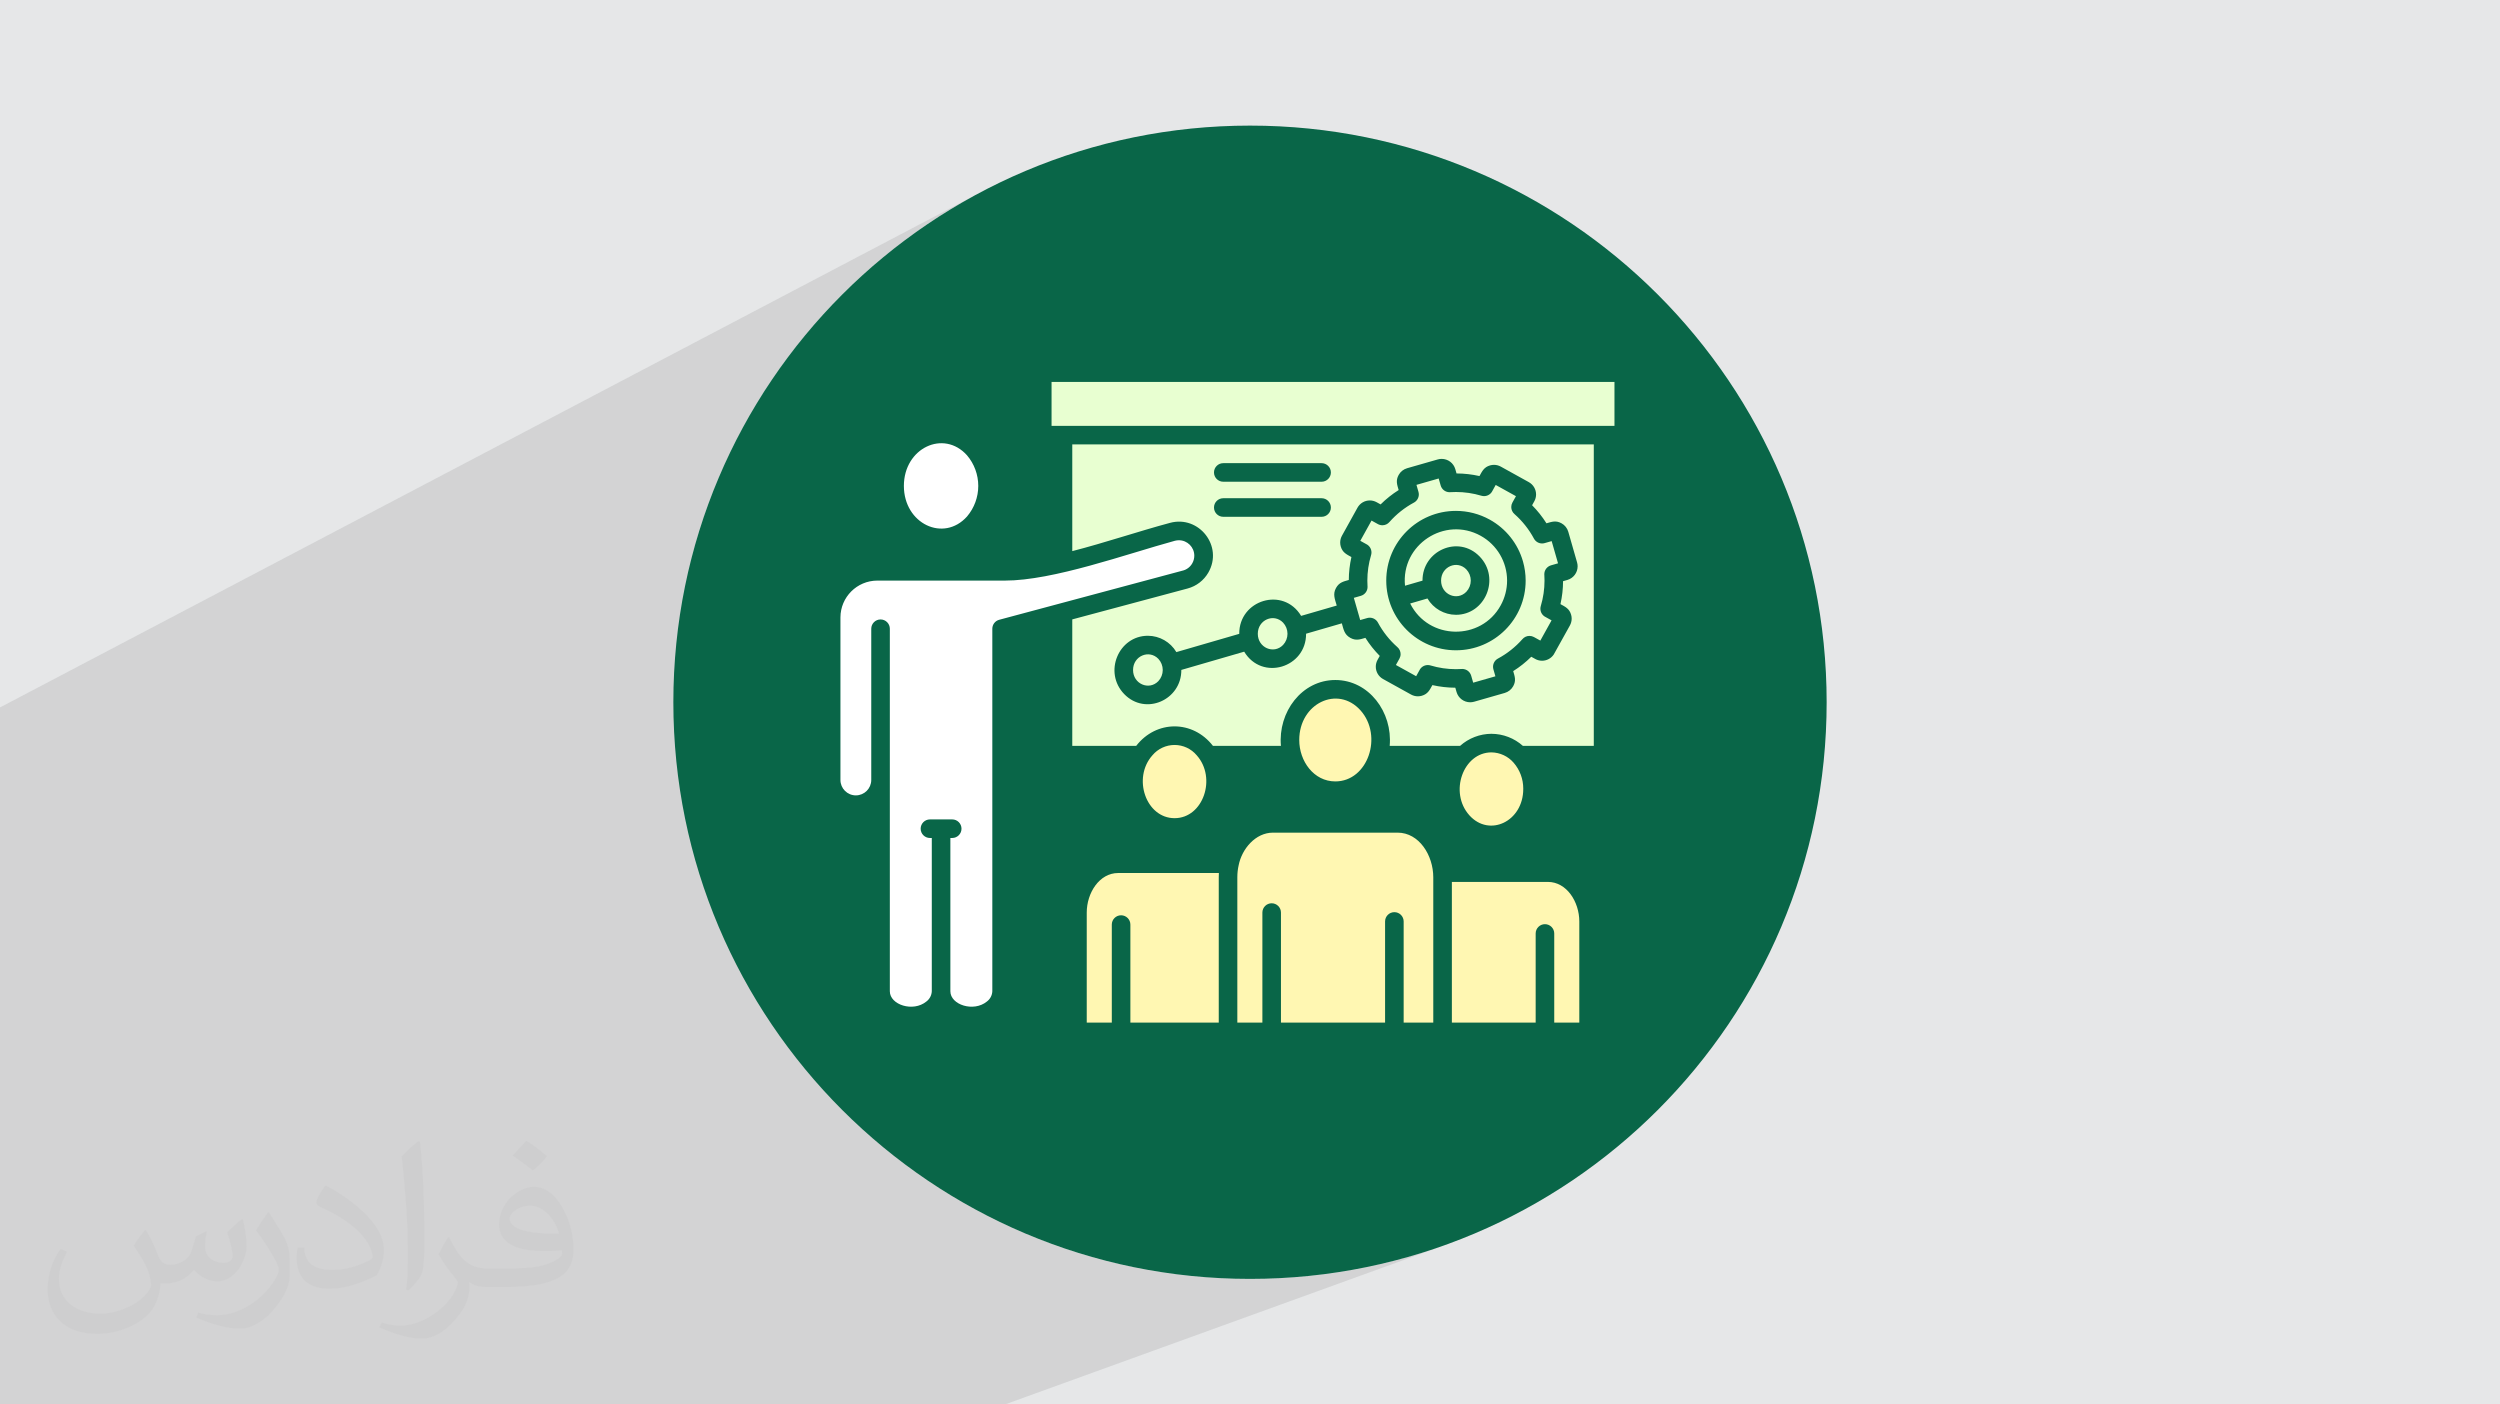
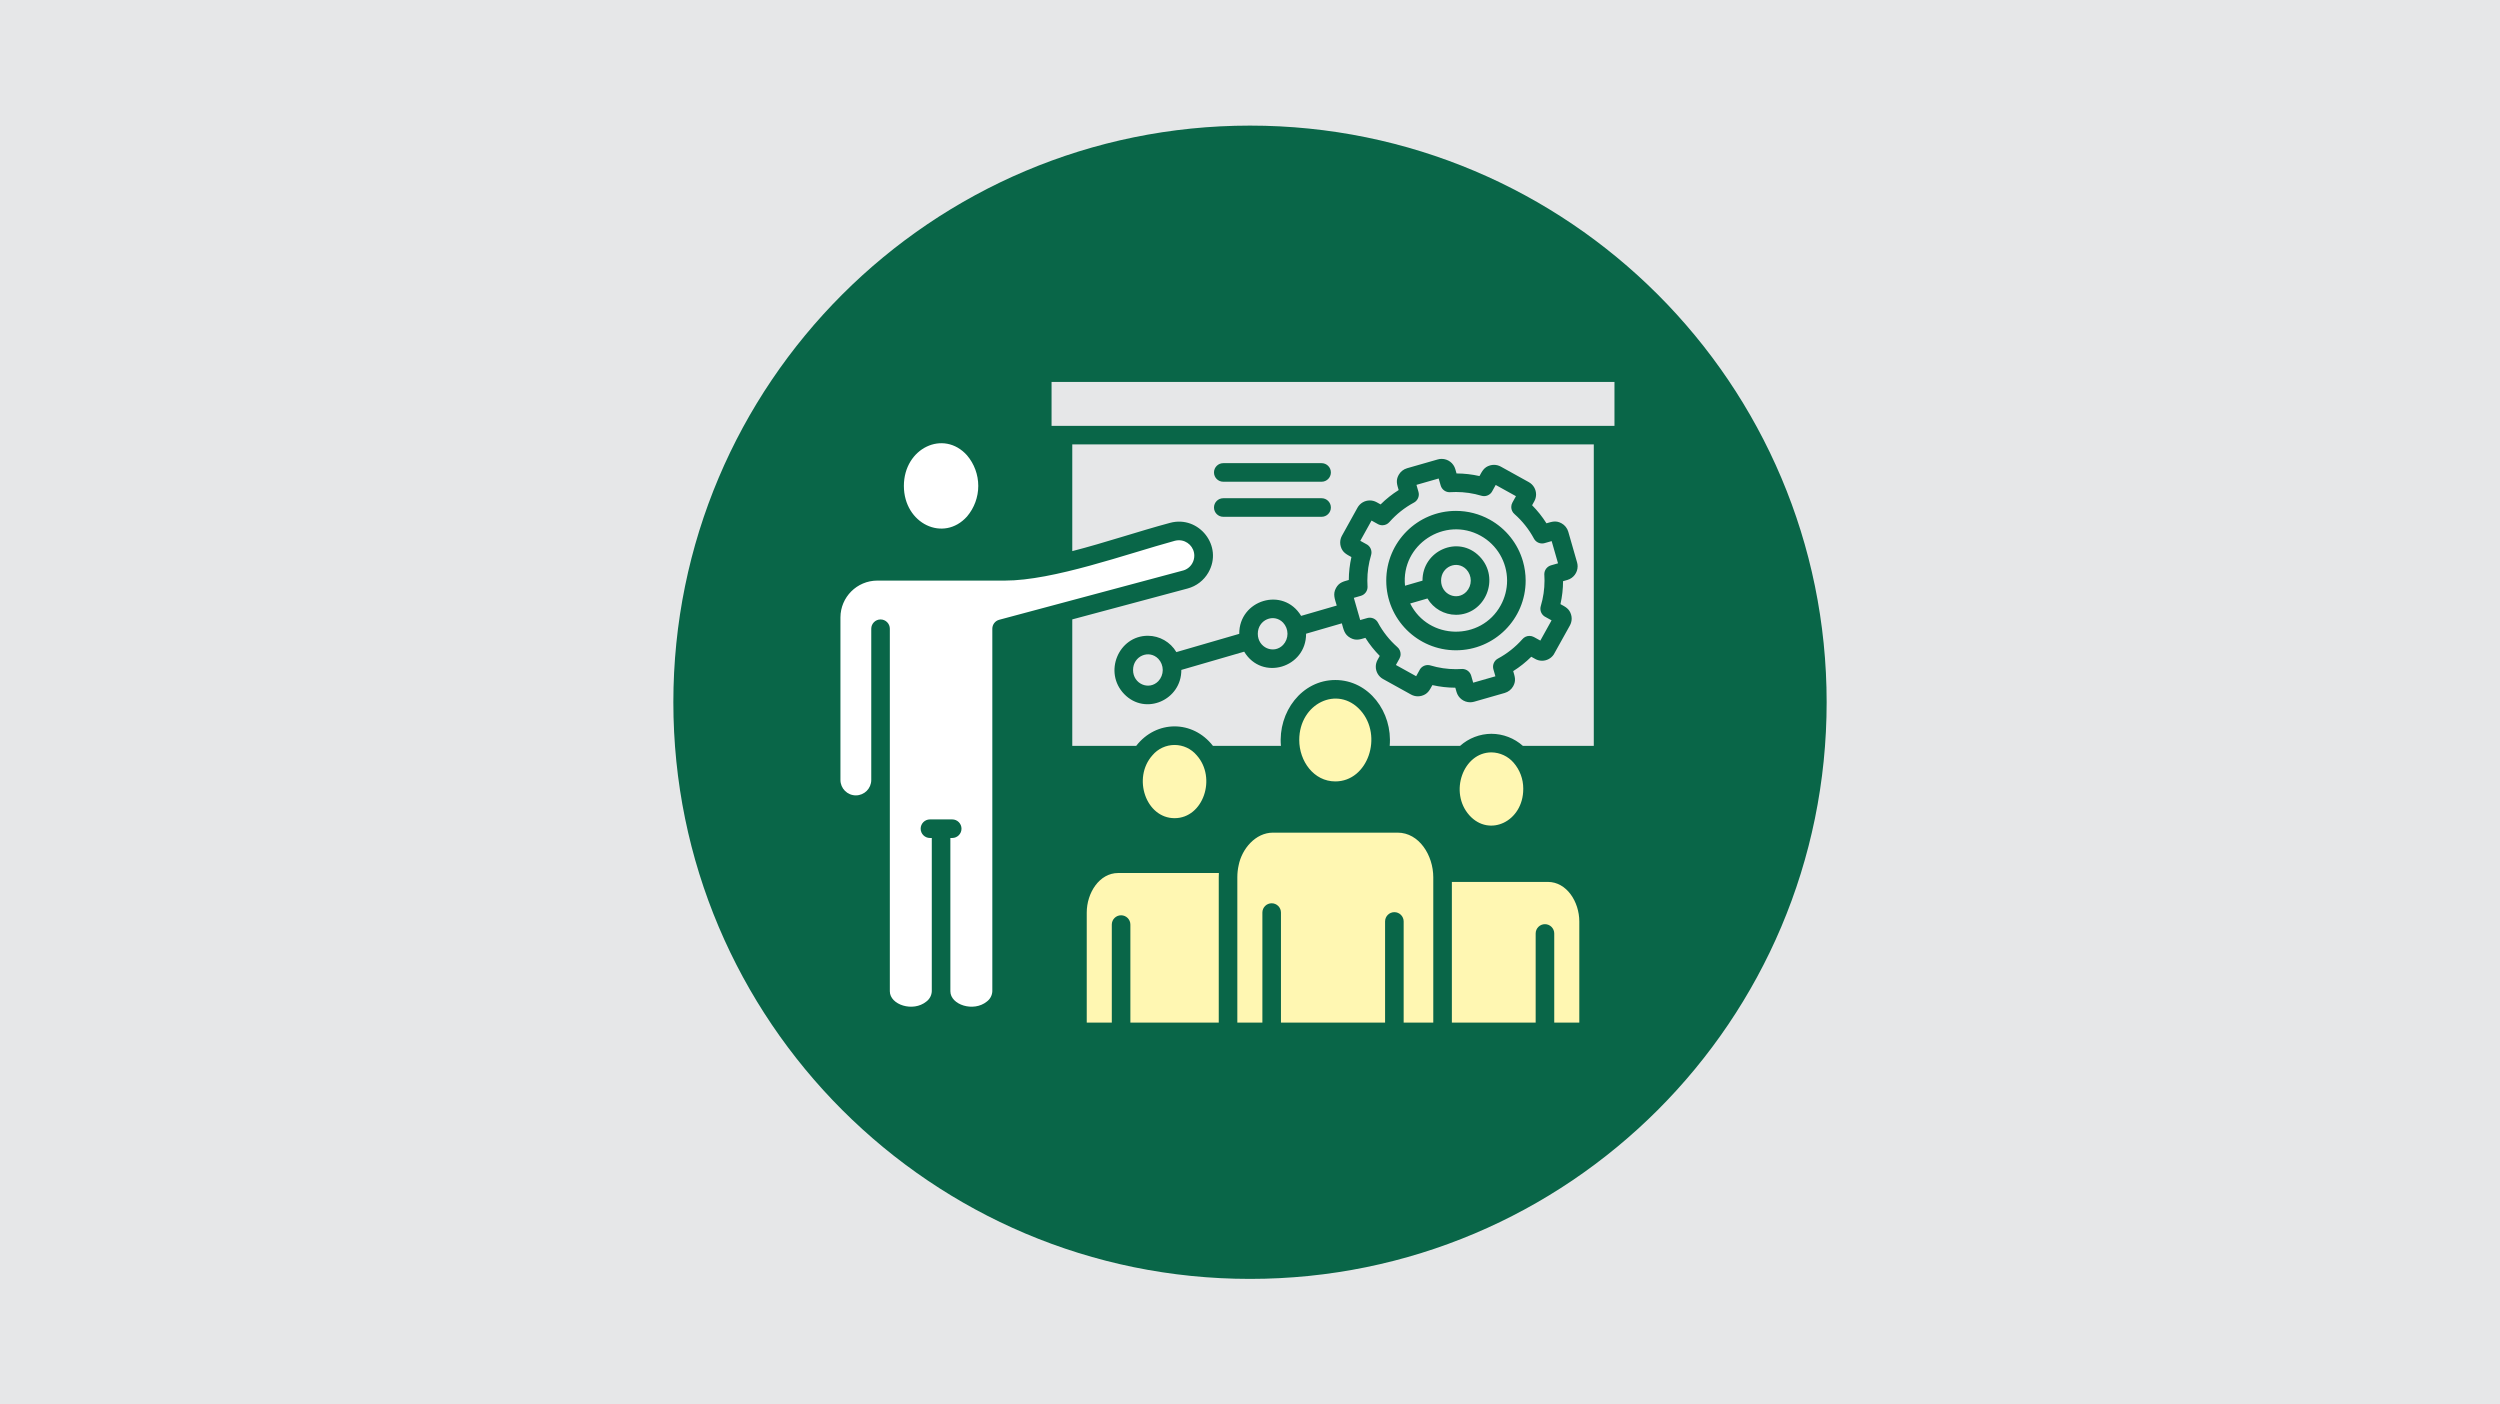
<svg xmlns="http://www.w3.org/2000/svg" xml:space="preserve" width="94.192mm" height="52.917mm" version="1.0" style="shape-rendering:geometricPrecision; text-rendering:geometricPrecision; image-rendering:optimizeQuality; fill-rule:evenodd; clip-rule:evenodd" viewBox="0 0 9404.92 5283.66">
  <defs>
    <style type="text/css">
   
    .str0 {stroke:#2B2A29;stroke-width:19.97;stroke-miterlimit:22.926}
    .fil5 {fill:#FFF7B2}
    .fil6 {fill:#096648}
    .fil3 {fill:#E8FFD1}
    .fil4 {fill:white}
    .fil2 {fill:#373435;fill-opacity:0.031}
    .fil1 {fill:#2B2A29;fill-opacity:0.102}
    .fil0 {fill:#E6E7E8}
   
  </style>
  </defs>
  <g id="Layer_x0020_1">
    <polygon class="fil0" points="-0,0 9404.92,0 9404.92,5283.66 -0,5283.66 " />
-     <path class="fil1" d="M3780.4 5283.66l-365.6 0 -1191.15 0 -26.52 0 -94.99 0 -48.98 0 -337.74 0 -159.01 0 -201.47 0 -42.72 0 -50.82 0 -109.74 0 -82.67 0 -0.01 0 -61.26 0 -66.88 0 -206.39 0 -49.12 0 -30.44 0 -17.05 0 -94.31 0 -195.24 0 -74.5 0 -47.74 0 -68.77 0 -63.95 0 -9.47 0 -7.75 0 -19.28 0 -56.84 0 0 -27.03 0 -0.03 0 -21.13 0 -0.07 0 -3.12 0 -4.33 0 -12.37 0 -1.01 0 -25.41 0 -29.9 0 -7.62 0 -15.7 0 -8.47 0 -36.9 0 -12.1 0 -7.24 0 -38.8 0 -0.36 0 -43.58 0 -2.02 0 -17.49 0 -2.68 0 -0.47 0 -6.67 0 -0.02 0 -2.69 0 -11.62 0 -13.32 0 -12.23 0 -6.44 0 -0.5 0 -15.25 0 -3.19 0 -5.82 0 -15.56 0 -9.37 0 -6.96 0 -1.32 0 -5.46 0 -7.7 0 -27.32 0 -3.55 0 -0.01 0 -16.58 0 -23.02 0 -0.39 0 -1.99 0 -8.71 0 -1.02 0 -8.39 0 -12.17 0 -1.62 0 -2.88 0 -5.5 0 -0.99 0 -19.64 0 -3.56 0 -2.77 0 -2.67 0 -3.04 0 -20.77 0 -0.57 0 -0.44 0 -3.2 0 -16.62 0 -4.3 0 -15.11 0 -2.97 0 -1.67 0 -1.75 0 -26.19 0 -5.02 0 -8.42 0 -2.35 0 -3.67 0 -3.04 0 -3.19 0 -6.45 0 -2.03 0 -0.01 0 -18.93 0 -10.8 0 -3.77 0 -0.07 0 -10.35 0 -3.7 0 -2.9 0 -4.88 0 -0.09 0 -4.89 0 -21.95 0 -6.25 0 -0.81 0 -6.92 0 -2.5 0 -15.64 0 -0.02 0 -0.29 0 -3.41 0 -0.82 0 -2.81 0 -30.72 0 -0.23 0 -10.58 0 -0.75 0 -7.72 0 -9.25 0 -3.11 0 -15.29 0 -16.7 0 -2.14 0 -15.79 0 -10 0 -4.94 0 -3.45 0 -31.51 0 -2.31 0 -9.52 0 -3.12 0 -6.16 0 -13.33 0 -10.85 0 -2.59 0 -0.34 0 -28.9 0 -2.62 0 -8.3 0 -66.85 0 -2.98 0 -20.4 0 -13.46 0 -5.82 0 -56.1 0 -49.12 0 -13.27 0 -48.68 0 -0.84 0 -19.46 0 -49.69 0 -81.05 0 -13.09 0 -45.25 0 -10.47 0 -68.65 0 -131.57 0 -93.94 0 -9.49 0 -734.65 3668.43 -1927.03 -90.84 52.24 -88.02 56.42 -85.05 60.48 -81.96 64.4 -78.71 68.18 -75.34 71.83 -71.83 75.35 -68.19 78.71 -64.39 81.95 -60.49 85.05 -56.42 88.02 -52.23 90.84 -47.91 93.54 -43.44 96.09 -38.84 98.51 -34.1 100.8 -29.24 102.94 -2.06 8.9 1356.62 -671.9 2117.65 0 0 165.28 -153.41 69.88 75.56 0 0 1134.17 -272.9 113.85 2.3 7.1 2.94 12.85 1.78 13.11 0.6 13.3 0 0.23 0 0.24 0 0.24 0 0.23 -0.01 0.24 0 0.23 0 0.23 0 0.23 -1.45 22.17 -4.18 20.61 -6.65 18.92 -8.85 17.11 -10.78 15.19 -12.45 13.13 -13.87 10.96 -15.01 8.67 -285.57 117.73 5.52 12.17 5.23 14.47 4.13 14.92 3 15.24 1.83 15.43 0.62 15.5 0 45.88 69.89 -28.49 361.2 0 -431.1 173.6 0 -0.01 431.1 -173.59 13.02 0.86 12.42 2.52 11.8 4.04 11.15 5.47 10.45 6.78 9.73 7.98 8.97 9.07 8.17 10.04 7.34 10.9 6.47 11.66 5.57 12.29 4.64 12.82 3.66 13.24 2.67 13.54 1.62 13.73 0.55 13.81 0 380.53 -2076 796.57 91.22 35.97 100.8 34.1 102.93 29.24 104.96 24.22 106.83 19.08 108.56 13.79 110.17 8.38 111.63 2.83 111.63 -2.83 110.17 -8.38 108.57 -13.79 106.83 -19.08 104.95 -24.22 102.94 -29.24 100.8 -34.1 -1667.94 604.14zm1526.58 -2139.6l423.52 -175.96 -423.52 175.96z" />
-     <path class="fil2" d="M548.54 4627.69c17.95,27.21 29.6,53.36 40.96,82.43 8.45,16.91 12.93,48.09 52.57,48.09 11.61,0 28.28,-3.42 43.06,-11.61 16.63,-8.73 29.32,-21.94 35.94,-42l15.85 -53.36 38.57 -19.02 2.64 2.64c-5.27,20.09 -6.59,39.36 -6.59,54.43 0,44.63 38.57,61.56 69.22,61.56 17.95,0 34.09,-8.73 34.09,-25.11 0,-21.13 -8.98,-57.06 -20.62,-89.29 17.95,-17.95 35.94,-35.94 56.53,-50.47l3.17 1.6c8.98,38.04 14,75.56 14,100.66 0,24.57 -10.83,51.79 -19.81,69.49 -18.49,34.87 -51.25,62.62 -90.87,62.62 -30.1,0 -63.65,-15.07 -86.66,-43.06l-1.32 0c-21.66,26.96 -55.22,51.25 -108.86,51.25l-16.63 0c-2.64,35.41 -10.29,60.49 -21.94,82.95 -31.95,62.34 -126.81,106.47 -216.1,106.47 -124.17,0 -186.51,-71.59 -186.51,-166.96 0,-58.91 19.27,-113.6 48.88,-152.42l24.29 10.04c-18.49,35.41 -30.91,68.68 -30.91,101.45 0,89.29 72.66,131.83 156.4,131.83 77.68,0 173.83,-49.41 191.28,-106.72 -6.59,-62.62 -30.1,-91.93 -66.04,-148.99 10.83,-19.02 24.83,-38.04 42.28,-58.38l3.17 0 0 0 0 0 -0.02 -0.09zm1432.13 -336.04c26.15,16.39 51.79,35.66 76.87,57.85 -14,19.81 -31.45,37.79 -53.11,53.64 -25.11,-20.34 -50.19,-37.79 -75.84,-56.27 17.42,-19.55 34.62,-38.29 52.04,-55.22l0 0 0 0 0 0 0 0 0 0 0.03 0zm13.47 244.11c-42.28,0 -76.87,27.75 -76.87,48.34 0,44.13 84.53,57.85 185.72,57.31 -12.68,-51.79 -57.06,-105.68 -108.86,-105.68l0.01 0.03zm-94.86 236.19c54.96,0 103.04,-1.6 139.74,-10.83 40.96,-10.29 75.56,-30.91 75.56,-45.17 0,-3.7 0,-8.19 -1.32,-11.89 -22.98,2.11 -49.41,2.11 -72.38,2.11 -74.49,0 -131.55,-16.91 -154.02,-58.66 -5.55,-11.61 -9.51,-24.57 -9.51,-39.36 0,-40.43 17.42,-79.79 48.09,-107 25.61,-22.45 53.89,-36.44 82.67,-36.44 52.04,0 93.51,41.75 122.57,107.54 15.85,35.94 26.68,77.4 26.68,129.72 0,34.87 -9.51,64.19 -31.17,85.85 -40.43,39.11 -114.92,53.89 -229.04,53.89l-51.79 0 0 0 -13.47 0c-28.28,0 -48.62,-5.02 -64.72,-17.42l-2.64 0c0.79,6.59 1.32,12.93 1.32,19.02 0,25.61 -8.45,58.38 -25.61,84.53 -50.72,75.3 -105.68,108.04 -153.24,108.04 -48.09,0 -107,-18.49 -160.11,-42.54l9.51 -18.49c17.17,7.13 40.96,11.89 73.7,11.89 85.85,0 198.66,-82.43 212.66,-163 -3.17,-6.59 -8.98,-15.32 -17.17,-24.57 -25.11,-29.85 -40.96,-54.68 -55.75,-80.83 12.68,-25.11 24.29,-45.17 35.13,-63.4l4.49 -0.53c36.72,74.77 69.99,117.55 144.23,117.55l11.61 0 0 0 53.89 0 0 0 0 0 0 0 0 0 0 0 0.09 0.01zm-371.98 79c6.34,-34.34 6.87,-72.91 6.87,-108.86l0 -53.36c0,-99.6 -12.68,-244.36 -22.98,-338.68 17.95,-19.27 43.06,-42 62.87,-57.31l5.81 1.6c13.47,118.62 16.63,256 16.63,383.06 0,33.3 -1.32,65.79 -4.49,89.55 -1.85,30.1 -19.27,52.83 -56.53,87.7l-8.19 -3.7zm-382.8 -157.19c1.85,46.77 24.83,83.49 105.15,83.49 49.93,0 92.19,-12.93 138.96,-35.13 8.45,-3.7 12.93,-8.73 12.93,-12.93 0,-29.32 -22.45,-68.15 -60.23,-103.55 -36.72,-33.3 -85.34,-62.62 -130.76,-82.18 -15.6,-6.59 -20.62,-13.47 -20.62,-20.09 0,-13.47 17.95,-41.75 32.77,-62.09l5.02 -0.53c52.04,27.21 110.17,67.64 153.24,112.53 39.11,41.47 63.4,83.49 63.4,129.19 0,33.81 -10.29,65.51 -26.96,95.11 -57.06,28.79 -117.83,50.72 -178.06,50.72 -73.17,0 -123.1,-34.34 -123.1,-114.92 0,-8.73 0,-22.19 3.17,-39.64l25.11 0 0 0 0 0 0 0 0 0 0 0 -0.02 0zm-132.37 -132.9l45.45 73.45c16.63,27.21 32.23,56.81 32.23,103.55l0 59.7c0,48.34 -30.91,100.13 -80.83,151.38 -39.11,34.62 -73.7,49.41 -105.68,49.41 -47.55,0 -101.98,-14.79 -164.85,-41.75l7.13 -18.49c19.81,5.27 42.79,9.77 71.06,9.77 90.36,-0.53 182.8,-66.57 225.08,-147.15 5.02,-9.26 6.87,-17.95 6.87,-24.04 0,-9.26 -5.02,-19.55 -8.98,-28.79 -22.98,-43.31 -48.62,-82.95 -76.87,-119.68 14.79,-23.25 29.6,-45.7 45.7,-67.9l3.7 0.53 0 0 0 0 0 0 0 0 0 0 -0.02 0.01z" />
-     <rect class="fil3 str0" x="3936.91" y="1361.65" width="2178.77" height="2602.91" />
    <polygon class="fil4" points="3204.71,2031.35 3544.02,1450.94 3744.94,1781.33 3825.31,2062.61 3936.92,2114.14 4406.83,1996.72 4522.25,2026.77 4521.06,2101.38 4514.32,2175.22 3878.85,2339.35 3843.16,3919.93 3356.51,3955.64 2713.59,3178.79 2936.83,2348.35 " />
    <path class="fil5" d="M6174.14 3083.88l-58.45 726.36 -79.17 154.33c0,0 -478.23,89.41 -588.74,101.81 -110.51,12.39 -1261.57,22.95 -1261.57,22.95 0,0 -249.29,-164.39 -249.29,-191.15 0,-26.76 35.21,-722.54 35.21,-722.54l355.54 -95.58 -99.4 -133.8 87.93 -145.27 80.28 -30.58 110.87 19.11 279.07 206.44 64.99 -64.99 7.65 -107.04 11.44 -102.21 51.14 -91.17 91.17 -48.93 73.38 20.02 48.93 53.36 28.91 44.48 64.48 224.58 100.07 11.12 144.54 -86.72 122.29 -53.37 240.16 55.59 438.06 124.53 -99.48 108.67z" />
    <path class="fil6" d="M4702.45 472.51c1198.09,0 2169.33,971.24 2169.33,2169.33 0,1198.08 -971.24,2169.32 -2169.33,2169.32 -1198.08,0 -2169.32,-971.24 -2169.32,-2169.32 0,-1198.09 971.23,-2169.33 2169.32,-2169.33zm839.63 2095.7l83.56 -23.95 -7.53 -26.43c-0.88,-3.1 -1.33,-6.32 -1.33,-9.55 0,-12.83 7.05,-24.63 18.35,-30.71 34.7,-18.66 65.96,-43.43 92.03,-72.94 6.61,-7.85 16.37,-12.39 26.64,-12.39 5.92,0 11.75,1.51 16.93,4.39l23.97 13.29 42.23 -76.17 -22.07 -12.24c-12.18,-5.77 -19.95,-18.06 -19.95,-31.54 0,-3.37 0.49,-6.73 1.45,-9.96 9.32,-31.06 14.08,-63.44 14.08,-95.91 0,-6.64 -0.24,-13.36 -0.61,-19.96 -0.13,-1.26 -0.2,-2.55 -0.2,-3.82 0,-15.6 10.35,-29.31 25.36,-33.58l26.28 -7.54 -23.96 -83.56 -26.42 7.53c-3.1,0.88 -6.32,1.33 -9.55,1.33 -12.83,0 -24.63,-7.04 -30.71,-18.34 -18.63,-34.69 -43.43,-65.98 -72.93,-92.05 -7.85,-6.61 -12.39,-16.36 -12.39,-26.64 0,-5.92 1.52,-11.75 4.39,-16.92l13.28 -23.97 -76.18 -42.23 -12.21 22.1c-5.78,12.18 -18.07,19.96 -31.55,19.96 -3.37,0 -6.73,-0.5 -9.96,-1.46 -31.04,-9.31 -63.41,-14.07 -95.87,-14.07 -6.63,0 -13.39,0.24 -19.99,0.61 -1.28,0.13 -2.57,0.2 -3.83,0.2 -15.61,0 -29.33,-10.35 -33.6,-25.37l-7.53 -26.27 -83.57 23.96 7.55 26.42c0.88,3.11 1.33,6.31 1.33,9.54 0,12.84 -7.05,24.64 -18.35,30.73 -34.71,18.66 -65.9,43.4 -92.03,72.93 -6.61,7.84 -16.38,12.39 -26.65,12.39 -5.92,0 -11.75,-1.52 -16.92,-4.39l-23.97 -13.28 -42.24 76.17 22.08 12.23c12.18,5.77 19.95,18.05 19.95,31.54 0,3.37 -0.49,6.73 -1.45,9.96 -9.36,31.08 -14.09,63.45 -14.09,95.93 0,6.64 0.25,13.33 0.62,19.93 0.12,1.27 0.19,2.56 0.19,3.83 0,15.61 -10.35,29.32 -25.35,33.58l-26.29 7.54 23.96 83.57 26.42 -7.54c3.11,-0.89 6.32,-1.33 9.55,-1.33 12.83,0 24.63,7.05 30.71,18.35 18.67,34.71 43.38,65.92 72.92,92.02 7.86,6.62 12.4,16.39 12.4,26.66 0,5.92 -1.51,11.75 -4.38,16.92l-13.28 23.97 76.16 42.23 12.23 -22.06c5.77,-12.18 18.05,-19.96 31.54,-19.96 3.37,0 6.74,0.49 9.97,1.46 31.08,9.31 63.39,14.07 95.85,14.07 6.65,0 13.41,-0.25 20.01,-0.61 1.27,-0.13 2.56,-0.2 3.82,-0.2 15.61,0 29.33,10.35 33.6,25.36l7.53 26.27 0 -0.03zm62.26 -613.42c-38.88,-21.52 -82.64,-32.84 -127.08,-32.84 -144.78,0 -262.2,117.41 -262.2,262.2 0,144.79 117.42,262.2 262.2,262.2 144.79,0 262.21,-117.41 262.21,-262.2 0,-24.42 -3.42,-48.82 -10.14,-72.28 -19.08,-66.86 -64.11,-123.47 -125,-157.07l0.01 -0.01zm6.62 805.75c43.63,0.17 85.7,16.39 118.19,45.48l266.65 0 0 -1134.17 -1961.93 0 0 401.44c123.41,-31.7 249.96,-74.75 368.18,-106.43 108.53,-29.09 200.92,88.08 143.59,187.33 -16.91,29.3 -44.8,50.76 -77.46,59.6l-434.31 116.37 0 475.83 240.44 -0.01c75.76,-97.83 213.04,-97.83 288.81,0l255.71 0c-11.38,-127.45 78.63,-247.79 204.58,-247.79 125.95,0 215.97,120.3 204.59,247.79l264.76 0c32.49,-29.1 74.56,-45.3 118.19,-45.48l0.01 0.04zm-1185.47 -307.41c-22.39,-37.86 -63.05,-61.22 -107.07,-61.42 -110.73,0 -168.13,137.81 -89.17,219.37 79.88,82.53 215.67,21.95 214.9,-90.86l236.47 -68.64c67.1,111.38 233.69,60.18 232.81,-67.59l134.5 -39.03c6.52,22.77 9.17,42.01 31.9,54.61 21.26,11.75 36.57,5.82 56.74,0 15.41,24.47 33.6,47.37 54.01,67.93l-8.21 14.8c-4.38,7.89 -6.7,16.79 -6.7,25.83 0,19.27 10.48,37.03 27.36,46.35l105.19 58.3c7.89,4.4 16.78,6.73 25.82,6.73 4.9,0 9.81,-0.68 14.52,-2.03 23.14,-6.63 29.89,-21.84 40.04,-40.15 28.28,6.37 57.24,9.71 86.26,9.8l4.66 16.28c6.64,22.81 27.55,38.51 51.3,38.51 4.87,0 9.73,-0.67 14.41,-1.98l115.57 -33.13c13.55,-3.89 25.03,-13.03 31.84,-25.37 11.75,-21.26 5.81,-36.59 0,-56.75 24.51,-15.42 47.37,-33.62 67.95,-54.04l12.33 6.84c8.44,5.32 18.22,8.15 28.22,8.15 17.62,0 34.12,-8.79 43.95,-23.4l60.76 -109.19c4.4,-7.89 6.73,-16.79 6.73,-25.82 0,-4.9 -0.68,-9.82 -2.03,-14.52 -6.63,-23.14 -21.86,-29.9 -40.17,-40.04 6.39,-28.3 9.72,-57.27 9.82,-86.3l16.27 -4.66c22.81,-6.6 38.51,-27.51 38.51,-51.27 0,-4.86 -0.67,-9.72 -1.98,-14.41l-33.15 -115.61c-3.88,-13.54 -13.02,-24.98 -25.35,-31.78 -21.26,-11.75 -36.58,-5.83 -56.75,0 -15.44,-24.49 -33.64,-47.41 -54.03,-67.94l8.21 -14.8c4.42,-7.91 6.74,-16.8 6.74,-25.84 0,-19.27 -10.48,-37.03 -27.35,-46.35l-105.21 -58.31c-7.89,-4.39 -16.78,-6.72 -25.82,-6.72 -4.9,0 -9.81,0.68 -14.52,2.03 -23.13,6.62 -29.89,21.86 -40.03,40.16 -28.3,-6.38 -57.27,-9.72 -86.3,-9.82l-4.66 -16.27c-6.6,-22.81 -27.51,-38.51 -51.27,-38.51 -4.86,0 -9.72,0.67 -14.41,1.98l-115.61 33.15c-13.54,3.87 -24.99,13.02 -31.79,25.35 -11.75,21.27 -5.82,36.58 0,56.75 -24.48,15.45 -47.35,33.59 -67.92,54.03l-14.81 -8.21c-7.89,-4.39 -16.79,-6.71 -25.83,-6.71 -19.27,0 -37.03,10.47 -46.34,27.35l-58.31 105.19c-4.4,7.89 -6.73,16.78 -6.73,25.83 0,4.9 0.69,9.81 2.04,14.52 6.63,23.14 21.86,29.89 40.16,40.04 -6.32,28.27 -9.71,57.26 -9.81,86.27 -20.12,5.76 -36.34,8.9 -48.05,30.01 -12.95,23.33 -4.34,41.77 2.67,66.19l-133.96 38.87c-67.11,-111.39 -233.68,-60.17 -232.82,67.58l-236.47 68.65 -0.02 0.04zm176.49 -508.96l369.83 0c19.29,0 34.95,-15.66 34.95,-34.95 0,-19.29 -15.66,-34.95 -34.95,-34.95l-369.87 0c-19.29,0 -34.94,15.66 -34.94,34.95 0,19.29 15.65,34.95 34.94,34.95l0.04 0zm0 -131.9l369.83 0c19.29,0 34.95,-15.65 34.95,-34.94 0,-19.3 -15.66,-34.95 -34.95,-34.95l-369.87 0c-19.29,0 -34.94,15.65 -34.94,34.95 0,19.29 15.65,34.94 34.94,34.94l0.04 0zm683.67 391.19l65.78 -19.1c-0.77,-112.81 135.03,-173.39 214.9,-90.86 78.95,81.57 21.55,219.37 -89.17,219.37 -44.01,-0.2 -84.68,-23.53 -107.09,-61.41l-65.03 18.88c69.24,138.73 266.9,141.49 340.53,7.1 15.77,-28.51 24.07,-60.66 24.07,-93.27 0,-70 -37.96,-134.51 -99.17,-168.47 -135.46,-75.1 -300.61,33.55 -284.83,187.77l-0.01 0zm-458.75 138.77c-34.91,-36.06 -95.07,-10.68 -95.07,42.04 0,52.71 60.17,78.08 95.07,42.03 10.67,-11.37 16.63,-26.42 16.63,-42.03 0,-15.62 -5.96,-30.66 -16.63,-42.04l0 0zm-469.28 136.22c-34.9,-36.06 -95.06,-10.68 -95.06,42.04 0,52.71 60.16,78.07 95.06,42.03 10.68,-11.38 16.62,-26.42 16.62,-42.03 0,-15.62 -5.94,-30.65 -16.61,-42.04l-0.01 0zm1158.78 -336.36c-34.89,-36.06 -95.06,-10.68 -95.06,42.04 0,52.71 60.16,78.07 95.06,42.03 10.68,-11.37 16.64,-26.42 16.64,-42.03 0,-15.62 -5.96,-30.66 -16.64,-42.04zm-1428.09 1704.9l94.28 0 0 -368.79c0,-19.29 15.65,-34.95 34.95,-34.95 19.29,0 34.95,15.66 34.95,34.95l0 368.78 332.46 0.01 0 -546.68c0,-5.42 0.16,-10.78 0.48,-16.09l-378.87 0c-70.94,0 -118.24,75.11 -118.24,148.75l0 413.97 0 0.04zm566.49 0l94.29 0 0 -413.98c0,-19.29 15.66,-34.95 34.95,-34.95 19.3,0 34.95,15.66 34.95,34.95l0 413.97 391.69 0.01 0 -380.53c0,-19.3 15.65,-34.96 34.95,-34.96 19.29,0 34.95,15.66 34.95,34.95l0 380.53 111.44 0.01 0 -546.68c0,-82.57 -53.19,-167.96 -134.26,-167.96l-468.68 0c-65.99,0 -117.21,61.22 -129.25,122.73 -3.29,14.66 -4.97,29.72 -4.97,44.74 0,0.15 0,0.3 0,0.45l0 546.7 -0.04 0.01zm807.1 0l315.26 0 0 -335.34c0,-19.3 15.65,-34.95 34.95,-34.95 19.29,0 34.94,15.65 34.94,34.95l0 335.33 94.29 0.01 0 -380.53c0,-73.65 -47.31,-148.75 -118.23,-148.75l-361.2 0 0 529.29zm232.35 -977.72c-20.95,-24.23 -51.28,-38.39 -83.3,-38.87 -106.66,0 -160.36,150.46 -83.29,236.59 75.15,83.98 202.83,23.3 202.83,-98.89 0,-0.6 0.01,-1.25 0.01,-1.87 0,-35.64 -12.89,-70.1 -36.25,-97l0 0.04zm-1192.23 -27.94c-20.65,-24.6 -51.15,-38.82 -83.28,-38.82 -32.13,0 -62.64,14.22 -83.29,38.83 -76.3,85.28 -24.45,236.59 83.29,236.59 108.2,0 159.14,-151.8 83.28,-236.59l0 -0.01zm616.14 -169.09c-85.27,-95.33 -230.41,-26.61 -230.41,111.64 0,79.36 54.6,155.77 135.69,155.77 122.99,0 180.49,-171.56 94.72,-267.42l0 0zm955.47 -1235.55l-2117.65 0 0 165.28 2117.65 0 0 -165.28zm-1625.4 710.22c15.69,-3.57 29.16,-13.61 37.06,-27.62 5.02,-8.78 7.67,-18.72 7.67,-28.84 0,-32.06 -26,-58.06 -58.05,-58.06 -5.01,0 -10.01,0.66 -14.86,1.93 -183.78,50.33 -457.49,149.85 -639.58,149.85l-480.29 0c-76.33,0.25 -138.18,62.1 -138.43,138.43l0 611.64c0,32.01 25.95,57.96 57.96,57.96 32.01,0 57.97,-25.95 57.97,-57.96l0 -568.96c0,-19.29 15.65,-34.94 34.94,-34.94 19.3,0 34.95,15.65 34.95,34.94l0 1363.87c0,50.79 87.29,79.44 137.34,38.59 12.29,-9.11 19.83,-23.3 20.48,-38.59l0 -576.68 -6.92 0c-19.29,0 -34.95,-15.66 -34.95,-34.95 0,-19.3 15.66,-34.95 34.95,-34.95l83.75 0c19.3,0 34.95,15.65 34.95,34.95 0,19.29 -15.65,34.95 -34.95,34.95l-6.92 0 0 576.68c0,50.79 87.29,79.44 137.34,38.59 12.29,-9.12 19.82,-23.3 20.47,-38.59l0 -1363.87c0,-15.8 10.62,-29.64 25.89,-33.71l689.22 -184.67 0.01 0zm-810.19 -433.95c-87.94,-98.28 -237.62,-27.48 -237.62,114.99 0,142.46 149.68,213.32 237.62,114.99 27.23,-32.09 42.22,-72.88 42.22,-114.99 0,-42.11 -14.99,-82.89 -42.22,-114.98l0 -0.01z" />
  </g>
</svg>